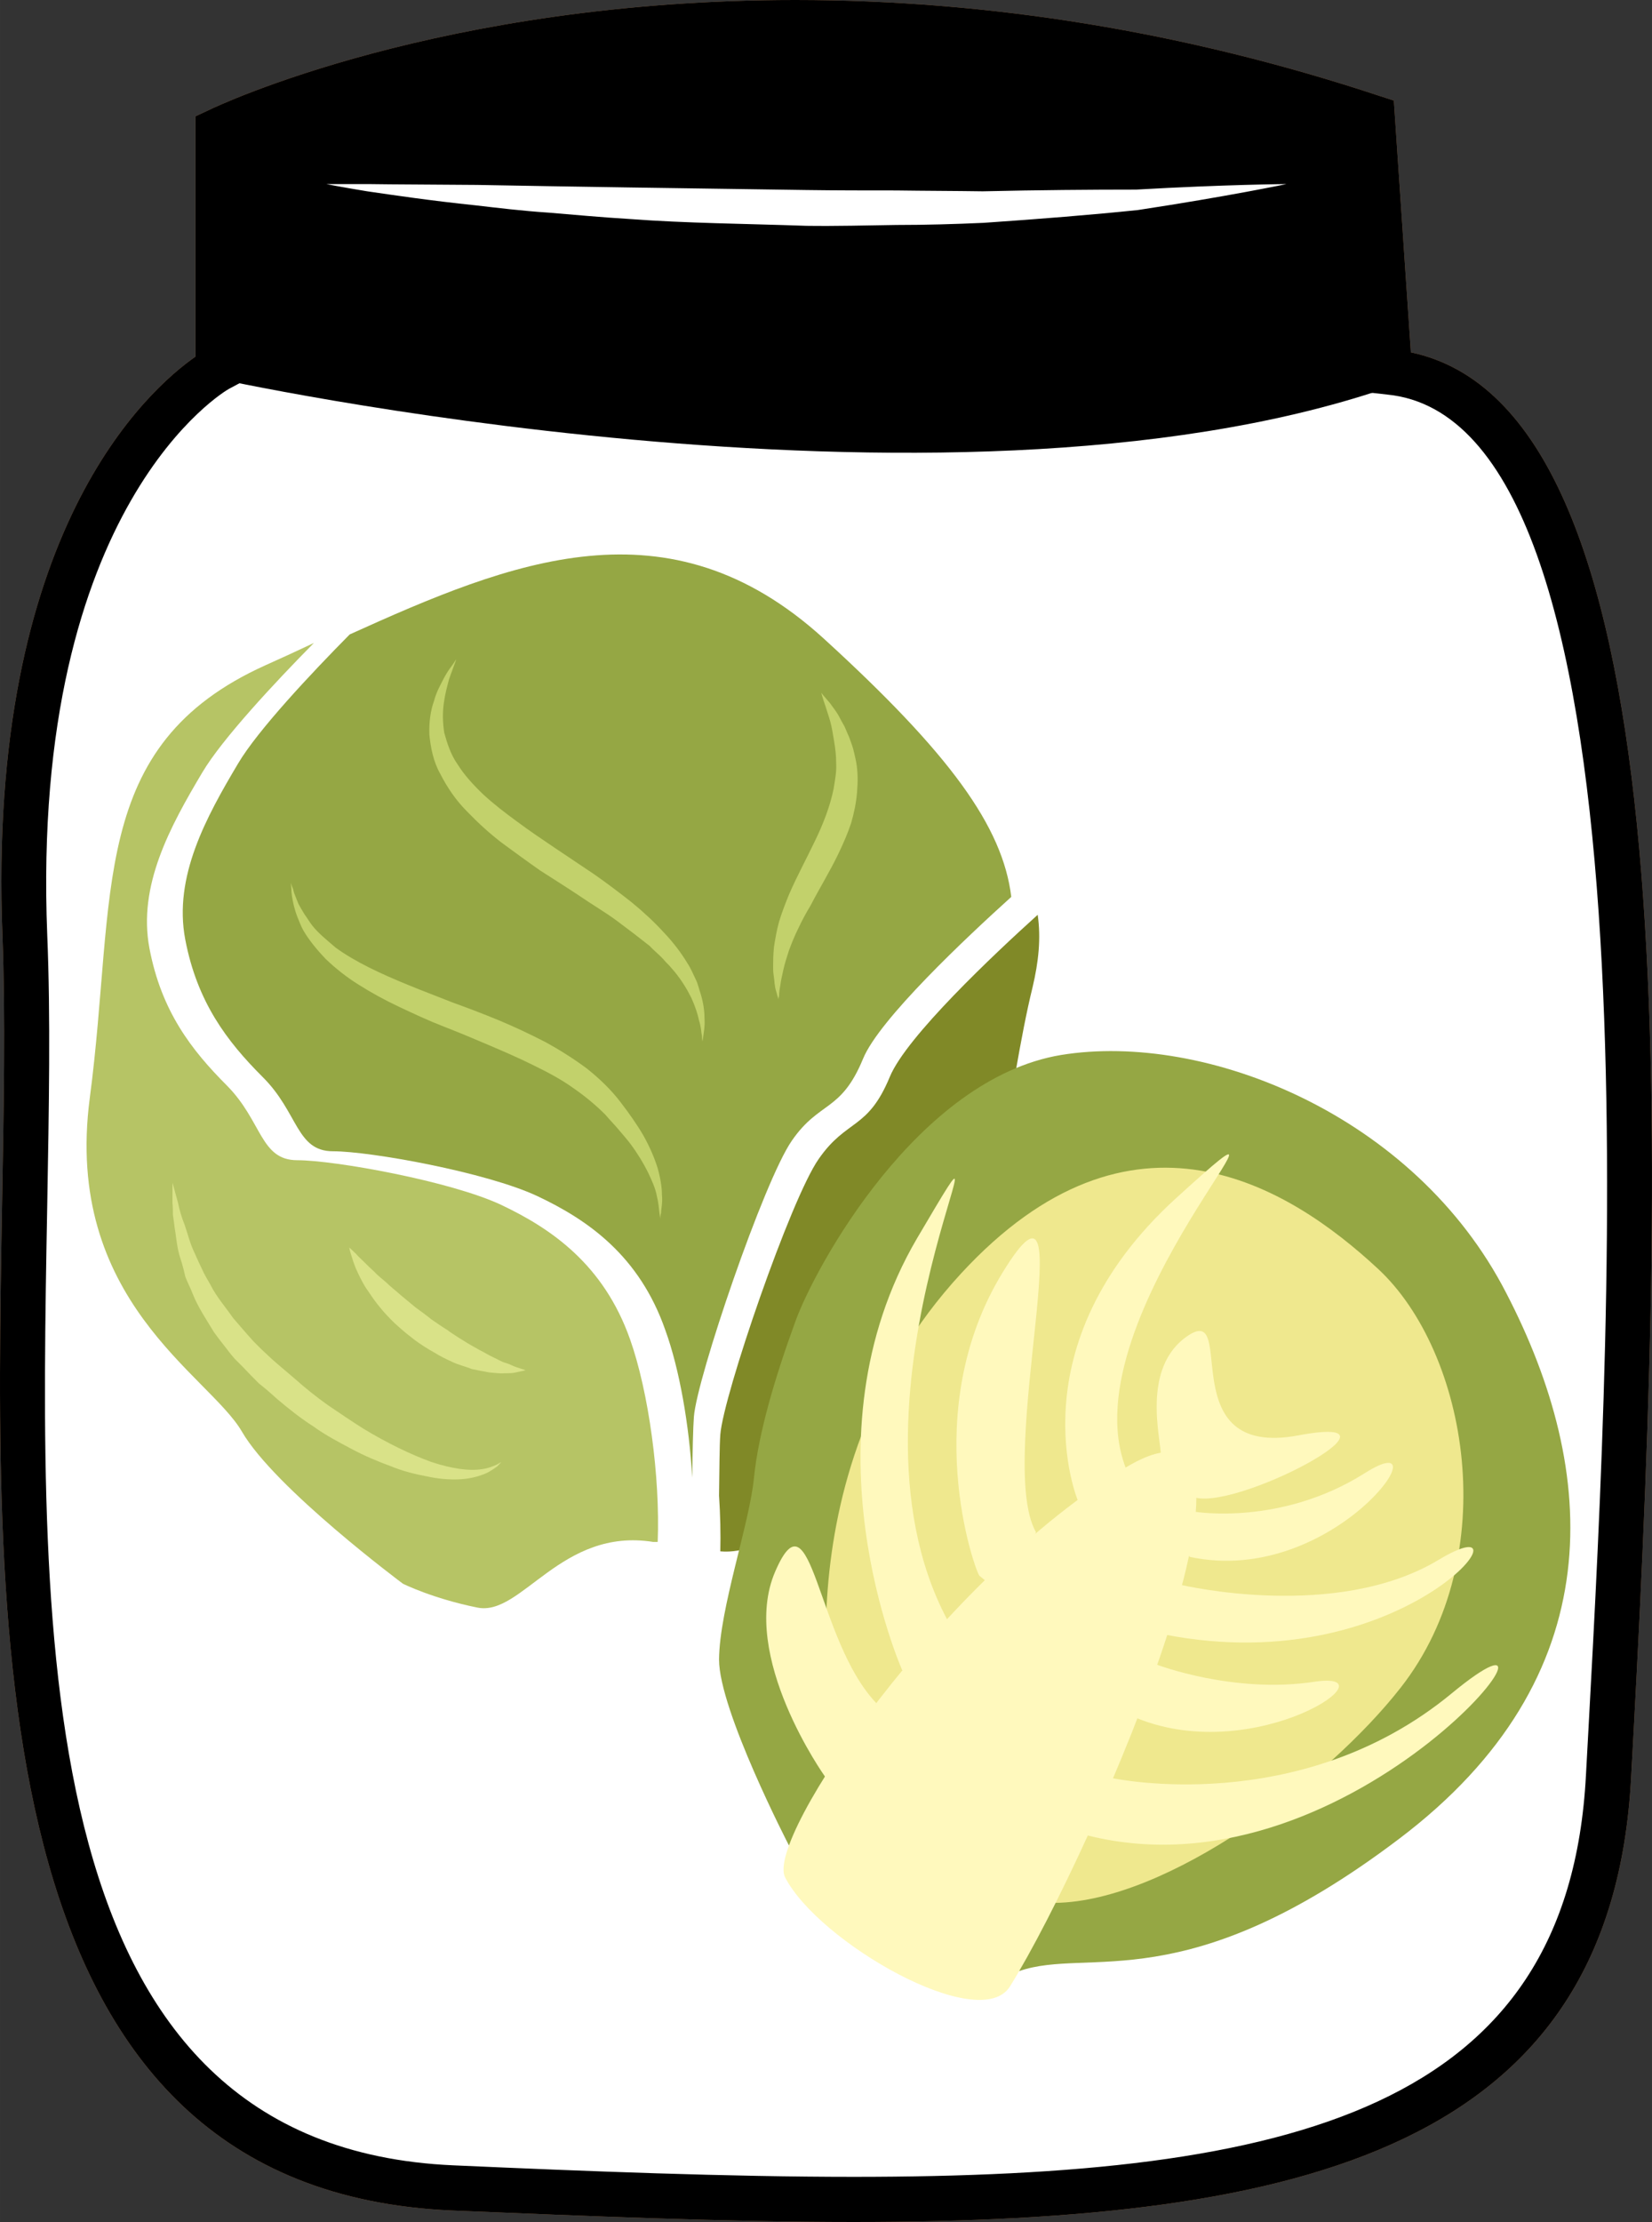
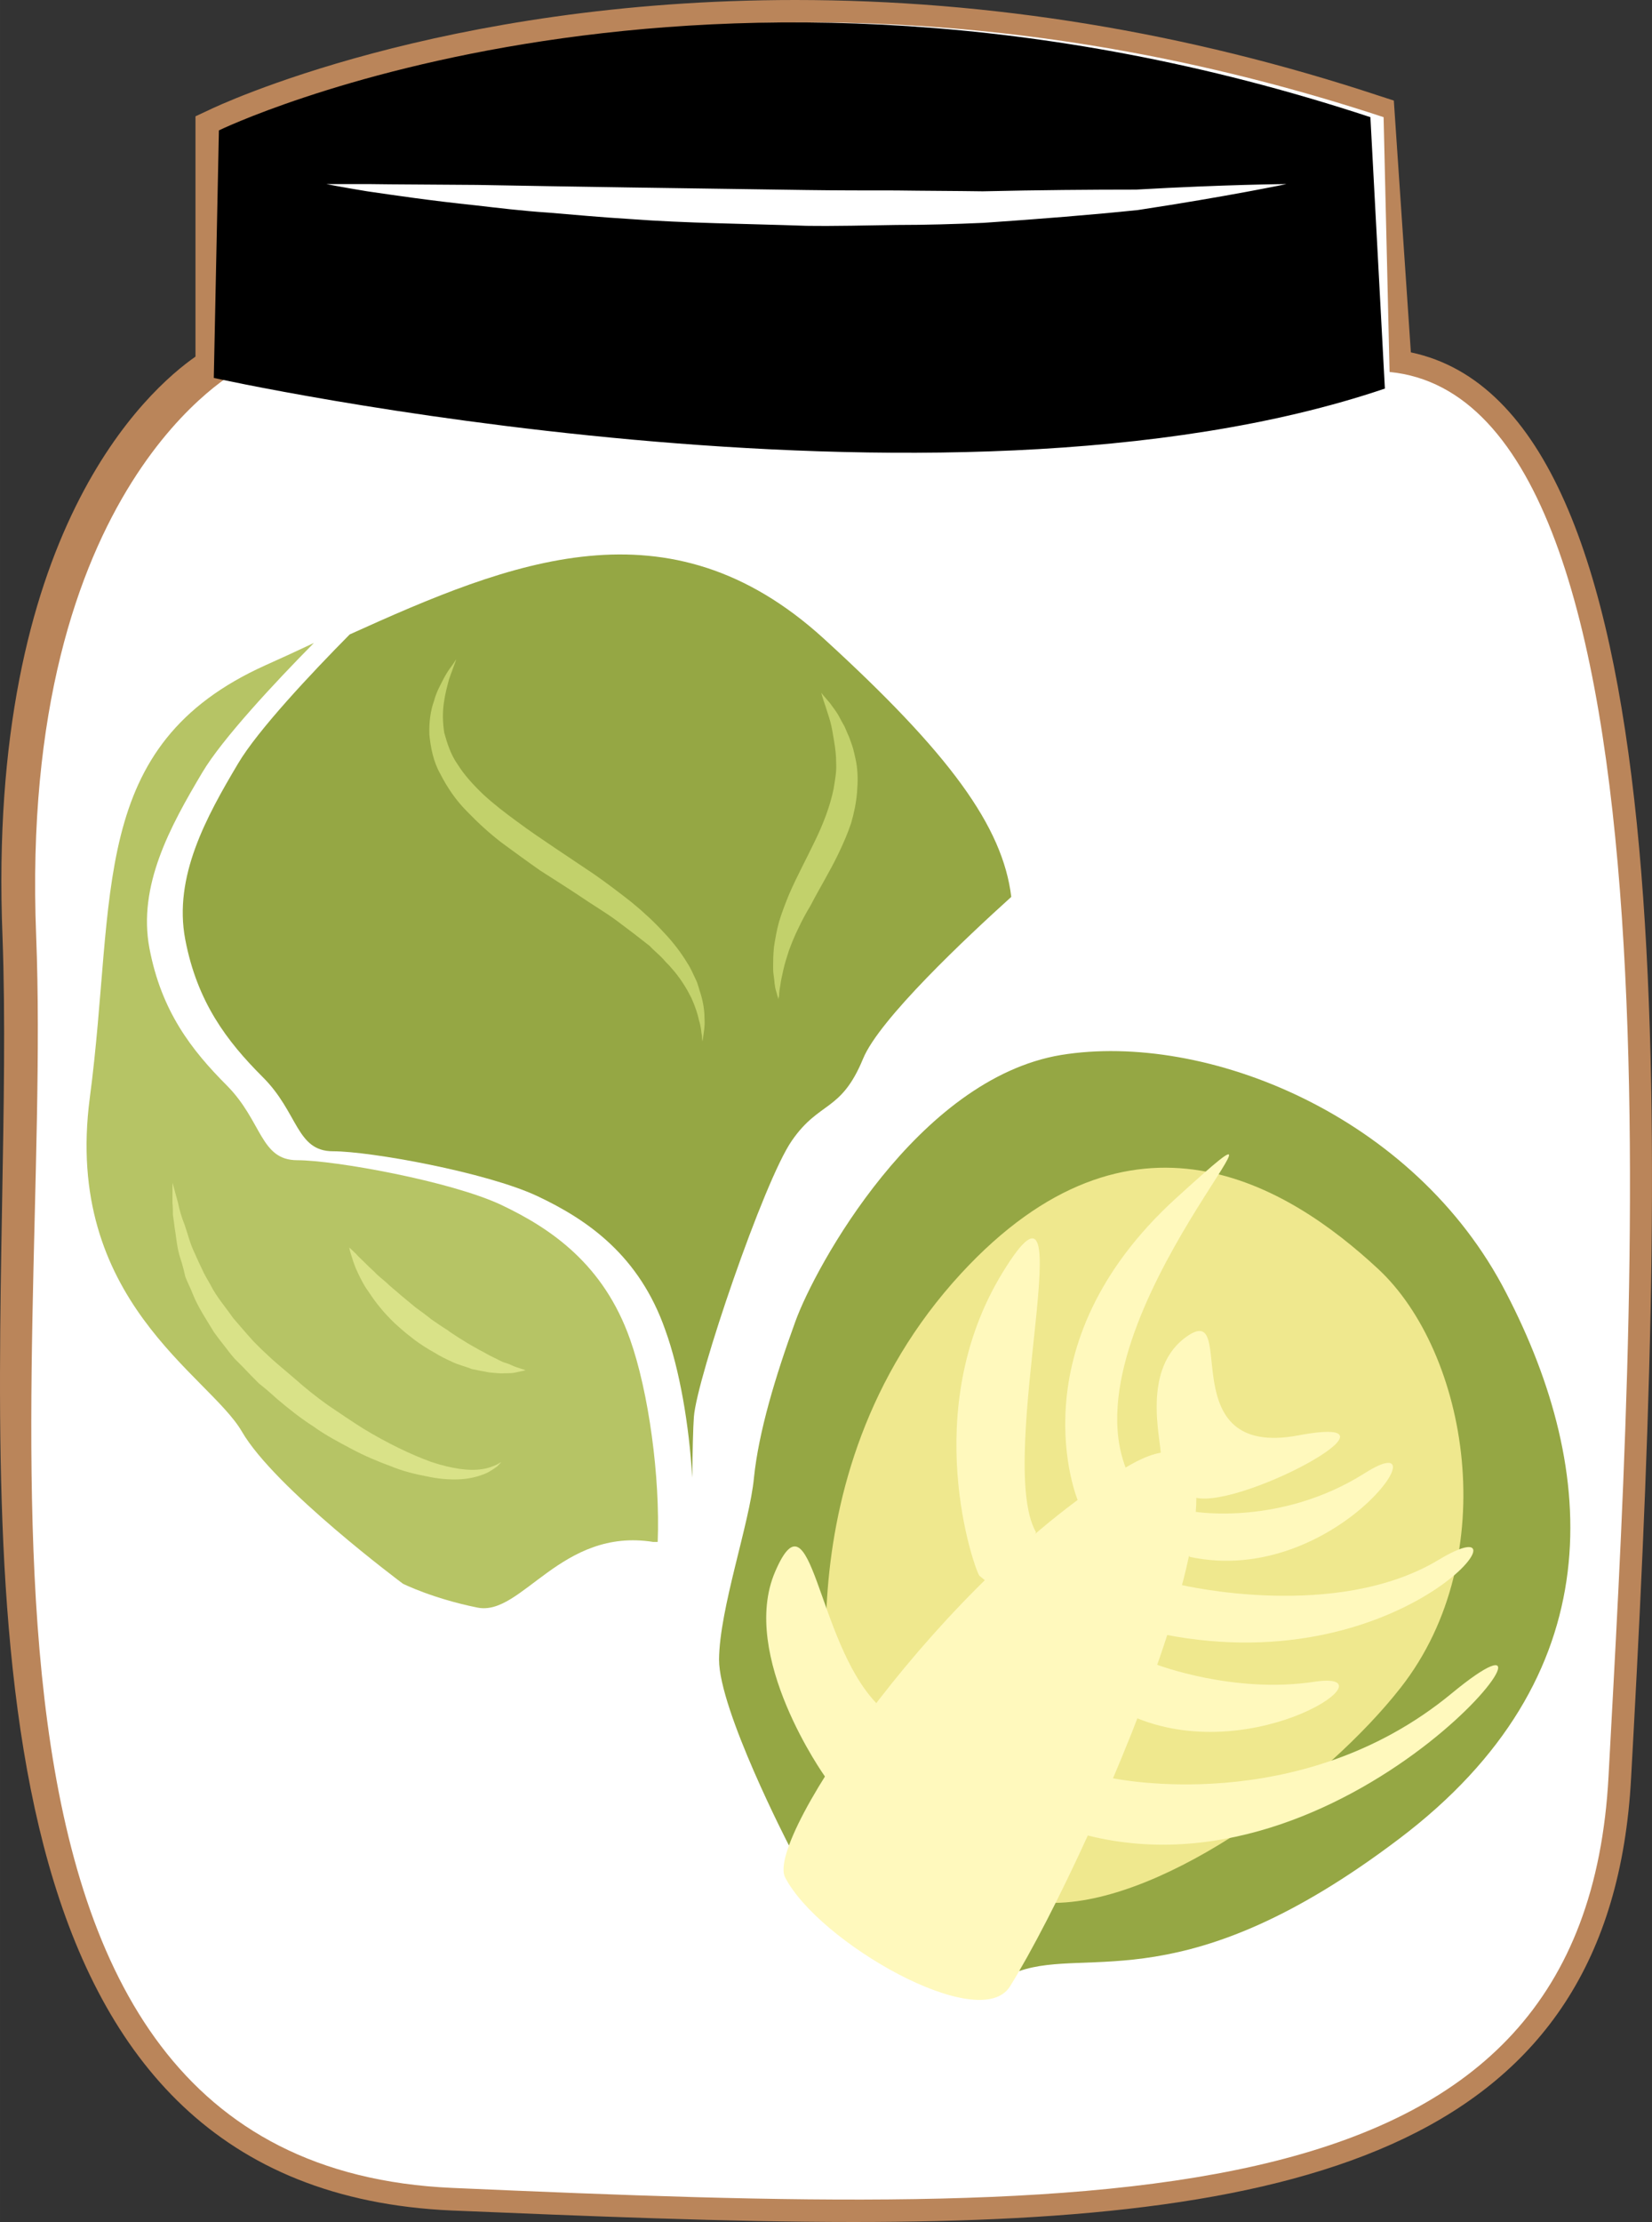
<svg xmlns="http://www.w3.org/2000/svg" id="svg63" viewBox="0 0 3877.861 5215" style="clip-rule:evenodd;fill-rule:evenodd;image-rendering:optimizeQuality;shape-rendering:geometricPrecision;text-rendering:geometricPrecision" version="1.1" height="52.15mm" width="38.779mm" xml:space="preserve">
  <rect x="0" y="0" width="3877.861" height="5215" fill="#333333" stroke="none" />
  <defs id="defs4">
    <style id="style2" type="text/css">
   
    .fil3 {fill:black;fill-rule:nonzero}
    .fil6 {fill:#808927;fill-rule:nonzero}
    .fil5 {fill:#95A744;fill-rule:nonzero}
    .fil4 {fill:#B6C465;fill-rule:nonzero}
    .fil1 {fill:#BA855A;fill-rule:nonzero}
    .fil9 {fill:#C2D16B;fill-rule:nonzero}
    .fil10 {fill:#D9E288;fill-rule:nonzero}
    .fil0 {fill:#DDC8B1;fill-rule:nonzero}
    .fil7 {fill:#EFE88E;fill-rule:nonzero}
    .fil8 {fill:#FFF9BD;fill-rule:nonzero}
    .fil2 {fill:white;fill-rule:nonzero}
   
  </style>
  </defs>
  <g transform="translate(-8716.15,-11921)" id="Vrstva_x0020_1">
    <g id="_479555104">
      <path style="fill:#ddc8b1;fill-rule:nonzero" id="path7" d="m 11978,12794 c 713,70 570,2246 514,3296 -56,1050 -1126,1036 -2714,966 -1274,-56 -970,-1876 -1012,-2939 -42,-1064 445,-1330 445,-1330 v -560 c 0,0 1145,-549 2718,-31 z" class="fil0" />
      <path style="fill:#ba855a;fill-rule:nonzero" id="path9" d="m 9281,12262 v 557 l -28,15 c -4,2 -466,269 -426,1281 8,192 4,407 0,635 -19,1035 -40,2209 953,2253 314,14 645,27 940,27 1031,0 1678,-158 1719,-943 l 6,-110 c 54,-995 167,-3068 -473,-3130 l -44,-5 -41,-607 c -431,-138 -870,-208 -1304,-208 -698,0 -1181,183 -1302,235 z m 1439,4874 c -298,0 -630,-14 -944,-27 -1097,-49 -1073,-1331 -1055,-2361 4,-226 8,-440 1,-629 -38,-951 344,-1285 453,-1361 v -564 l 30,-14 c 22,-11 546,-259 1378,-259 457,0 918,75 1371,225 l 34,11 40,591 c 636,134 604,1736 523,3235 l -6,110 c -46,866 -763,1043 -1825,1043 z" class="fil1" />
      <path style="fill:#ffffff;fill-rule:nonzero" id="path11" d="m 11978,12794 c 713,70 570,2246 514,3296 -56,1050 -1126,1036 -2714,966 -1274,-56 -935,-1876 -977,-2939 -42,-1064 480,-1330 480,-1330 v -560 c 0,0 1110,-549 2683,-31 z" class="fil2" />
      <path style="fill:#000000;fill-rule:nonzero" id="path13" d="m 11967,12833 c -1043,353 -2749,-25 -2749,-25 l 12,-581 c 0,0 1131,-549 2703,-31 z" class="fil3" />
      <path style="fill:#ffffff;fill-rule:nonzero" id="path15" d="m 9482,12353 c 0,0 36,0 98,0 62,1 150,1 256,2 211,4 492,8 774,12 70,1 140,1 210,1 69,1 137,1 203,2 131,-3 254,-4 360,-4 210,-12 353,-13 353,-13 0,0 -138,29 -349,61 -106,11 -230,21 -362,30 -67,3 -135,5 -205,5 -69,1 -140,3 -211,2 -142,-5 -283,-6 -415,-16 -67,-4 -130,-10 -191,-15 -61,-4 -118,-11 -170,-17 -106,-11 -193,-24 -255,-33 -61,-10 -96,-17 -96,-17 z" class="fil2" />
-       <path style="fill:#000000;fill-rule:nonzero" id="path17" d="m 9281,12262 v 557 l -28,15 c -4,2 -466,269 -426,1281 8,192 4,407 0,635 -19,1035 -40,2209 953,2253 314,14 645,27 940,27 1031,0 1678,-158 1719,-943 l 6,-110 c 54,-995 167,-3068 -473,-3130 l -44,-5 -41,-607 c -431,-138 -870,-208 -1304,-208 -698,0 -1181,183 -1302,235 z m 1439,4874 c -298,0 -630,-14 -944,-27 -1097,-49 -1073,-1331 -1055,-2361 4,-226 8,-440 1,-629 -38,-951 344,-1285 453,-1361 v -564 l 30,-14 c 22,-11 546,-259 1378,-259 457,0 918,75 1371,225 l 34,11 40,591 c 636,134 604,1736 523,3235 l -6,110 c -46,866 -763,1043 -1825,1043 z" class="fil3" />
    </g>
  </g>
  <g transform="translate(-8716.15,-11921)" id="Vrstva_x0020_1_0">
    <path style="fill:#b6c465;fill-rule:nonzero" id="path22" d="m 10195,15064 c -62,-175 -184,-259 -302,-315 -119,-56 -392,-105 -479,-105 -87,0 -82,-91 -165,-175 -84,-84 -154,-175 -182,-322 -28,-147 49,-287 124,-413 46,-78 172,-213 262,-304 -38,18 -75,35 -113,52 -420,189 -350,539 -413,1015 -63,476 280,651 357,784 77,133 378,357 378,357 0,0 70,35 175,56 104,21 196,-189 413,-154 3,0 7,0 10,0 6,-152 -21,-352 -65,-476 z" class="fil4" />
    <path style="fill:#95a744;fill-rule:nonzero" id="path24" d="m 10575,14598 c 65,-94 115,-66 167,-192 38,-93 244,-286 348,-380 -20,-165 -144,-336 -441,-607 -364,-331 -732,-181 -1112,-9 -90,91 -216,225 -262,303 -75,126 -152,266 -124,413 28,147 98,239 181,322 85,84 79,175 166,175 87,0 359,49 479,105 119,56 240,140 301,315 33,91 56,222 63,346 1,-64 2,-117 4,-143 7,-91 164,-553 230,-648 z" class="fil5" />
-     <path style="fill:#808927;fill-rule:nonzero" id="path26" d="m 10407,15562 c 215,19 474,-437 557,-561 83,-126 119,-532 176,-763 14,-59 20,-115 12,-170 -103,93 -308,286 -347,380 -52,126 -101,98 -167,193 -66,94 -224,555 -231,647 -2,26 -2,80 -3,143 3,45 4,90 3,131 z" class="fil6" />
    <path style="fill:#95a744;fill-rule:nonzero" id="path28" d="m 10568,16252 c 0,0 -164,-317 -164,-436 1,-120 72,-320 82,-427 11,-107 50,-237 97,-366 46,-128 287,-570 624,-626 338,-55 830,140 1045,559 217,418 251,901 -252,1281 -502,380 -727,253 -891,310 z" class="fil5" />
    <path style="fill:#efe88e;fill-rule:nonzero" id="path30" d="m 10680,16028 c 0,0 -153,-635 292,-1118 401,-435 769,-206 979,-11 210,195 296,673 53,983 -173,221 -548,501 -810,505 l -276,-182 z" class="fil7" />
    <path style="fill:#fff9bd;fill-rule:nonzero" id="path32" d="m 10653,16091 c 0,0 -203,-284 -117,-482 86,-199 96,161 237,309 l -48,169 z" class="fil8" />
-     <path style="fill:#fff9bd;fill-rule:nonzero" id="path34" d="m 10834,15841 c 0,0 -242,-542 35,-1014 278,-471 -214,357 70,894 l 33,83 z" class="fil8" />
    <path style="fill:#fff9bd;fill-rule:nonzero" id="path36" d="m 11015,15619 c -10,-12 -145,-386 55,-712 199,-325 -20,440 78,610 l -62,161 z" class="fil8" />
    <path style="fill:#fff9bd;fill-rule:nonzero" id="path38" d="m 11246,15442 c 0,0 -151,-362 232,-710 382,-347 -259,276 -119,635 l -28,123 z" class="fil8" />
    <path style="fill:#fff9bd;fill-rule:nonzero" id="path40" d="m 11441,15338 c 2,-35 -49,-208 65,-283 115,-75 -40,290 257,235 296,-56 -159,186 -249,143 z" class="fil8" />
    <path style="fill:#fff9bd;fill-rule:nonzero" id="path42" d="m 11521,15469 c 0,0 201,34 398,-90 196,-125 -68,269 -410,196 l -50,-65 z" class="fil8" />
    <path style="fill:#fff9bd;fill-rule:nonzero" id="path44" d="m 11490,15641 c 0,0 362,86 603,-59 240,-145 -71,288 -644,175 l -39,-50 z" class="fil8" />
    <path style="fill:#fff9bd;fill-rule:nonzero" id="path46" d="m 11432,15828 c 0,0 180,69 370,40 191,-28 -135,199 -416,86 l -51,-118 z" class="fil8" />
    <path style="fill:#fff9bd;fill-rule:nonzero" id="path48" d="m 11326,16094 c 0,0 440,96 797,-198 357,-295 -216,492 -853,333 l -60,-78 z" class="fil8" />
    <path style="fill:#fff9bd;fill-rule:nonzero" id="path50" d="m 10559,16327 c -47,-92 371,-703 800,-962 422,-253 -73,898 -272,1218 -71,114 -450,-104 -528,-256 z" class="fil8" />
-     <path style="fill:#c2d16b;fill-rule:nonzero" id="path52" d="m 9399,13993 c 0,0 1,5 5,14 1,4 2,9 5,16 2,5 5,13 8,20 4,7 9,16 14,24 6,8 11,17 18,26 14,18 34,34 55,52 45,33 105,61 171,88 34,14 69,27 104,41 36,13 73,27 109,42 36,15 72,32 107,50 35,19 68,40 99,63 30,24 57,50 79,79 20,26 39,53 54,79 15,27 26,53 33,76 7,25 10,46 10,63 2,18 -2,32 -2,41 -2,8 -2,14 -2,14 0,0 -1,-6 -2,-14 -1,-9 -2,-23 -6,-39 -3,-17 -11,-35 -21,-56 -10,-20 -23,-42 -40,-65 -8,-11 -18,-22 -28,-34 -9,-11 -21,-23 -32,-36 -22,-22 -47,-43 -76,-63 -28,-20 -60,-37 -93,-53 -34,-17 -69,-32 -104,-47 -35,-15 -71,-30 -107,-44 -36,-14 -70,-30 -104,-46 -34,-16 -65,-33 -95,-52 -29,-18 -55,-39 -77,-60 -21,-22 -39,-44 -52,-66 -6,-10 -10,-22 -14,-31 -4,-10 -7,-20 -9,-28 -4,-17 -6,-31 -6,-40 -1,-9 -1,-14 -1,-14 z" class="fil9" />
    <path style="fill:#c2d16b;fill-rule:nonzero" id="path54" d="m 9787,13468 c 0,0 -1,5 -4,12 -3,9 -8,21 -13,36 -4,15 -9,33 -12,55 -3,21 -3,45 1,70 7,25 15,51 32,75 15,24 36,47 60,70 24,22 51,43 80,64 28,21 58,41 89,62 30,20 61,41 91,61 30,21 59,43 87,65 27,22 53,46 75,70 23,24 42,49 57,74 8,12 13,25 19,37 6,12 8,24 12,35 7,23 9,43 9,60 1,17 -2,30 -3,39 -1,8 -2,12 -2,12 0,0 -1,-4 -1,-12 -2,-9 -2,-22 -7,-37 -3,-15 -9,-33 -18,-53 -10,-20 -22,-40 -39,-61 -4,-5 -9,-10 -13,-15 -5,-5 -10,-10 -14,-15 -10,-11 -22,-20 -32,-31 -24,-19 -50,-39 -77,-59 -27,-20 -58,-38 -87,-58 -30,-20 -62,-40 -93,-60 -30,-21 -60,-43 -90,-65 -30,-23 -57,-48 -82,-74 -26,-26 -46,-56 -62,-87 -17,-30 -23,-63 -26,-93 -1,-30 3,-57 11,-79 6,-23 17,-41 24,-55 8,-15 16,-25 21,-32 5,-7 7,-11 7,-11 z" class="fil9" />
    <path style="fill:#c2d16b;fill-rule:nonzero" id="path56" d="m 10644,13547 c 0,0 7,9 21,25 6,9 15,19 22,33 3,6 7,13 11,20 4,8 7,17 11,25 3,9 7,18 10,29 2,9 5,20 7,31 4,22 4,46 2,70 -2,25 -7,49 -14,73 -8,24 -18,47 -29,70 -21,44 -46,84 -66,123 -11,18 -21,37 -29,54 -9,18 -16,36 -22,52 -5,16 -10,31 -13,45 -3,14 -6,26 -7,36 -2,10 -3,19 -3,25 -1,5 -2,8 -2,8 0,0 0,-3 -2,-8 -1,-6 -5,-14 -6,-25 -1,-5 -1,-11 -2,-17 -1,-7 -2,-14 -2,-21 0,-16 0,-33 2,-52 3,-18 6,-38 12,-59 6,-20 14,-41 23,-63 18,-42 41,-84 61,-126 20,-41 36,-83 44,-123 3,-19 7,-39 6,-58 0,-19 -2,-37 -5,-54 -3,-17 -5,-32 -9,-46 -4,-14 -8,-25 -11,-35 -7,-20 -10,-32 -10,-32 z" class="fil9" />
    <path style="fill:#d9e288;fill-rule:nonzero" id="path58" d="m 9121,14697 c 0,0 5,17 13,47 3,15 8,33 16,53 7,20 12,43 24,67 5,12 11,24 17,37 5,12 13,24 20,37 13,26 34,50 52,76 10,12 21,24 32,37 l 16,18 18,18 c 12,11 24,23 37,34 l 40,34 c 27,24 52,44 80,64 28,19 56,38 83,55 56,34 110,60 159,78 48,16 90,22 120,17 15,-2 26,-7 33,-10 8,-4 12,-7 12,-7 0,0 -3,4 -9,10 -7,5 -17,13 -32,19 -16,6 -35,11 -58,12 -23,1 -49,-1 -76,-7 -27,-5 -56,-12 -85,-24 -30,-11 -61,-24 -91,-40 -30,-16 -61,-32 -90,-53 -30,-19 -60,-43 -87,-66 -13,-12 -27,-24 -41,-35 -13,-13 -26,-26 -38,-39 l -19,-19 c -6,-7 -12,-14 -17,-21 -11,-14 -22,-28 -32,-42 -18,-30 -37,-58 -49,-88 -5,-14 -13,-28 -18,-42 -3,-14 -7,-29 -11,-41 -9,-27 -10,-52 -14,-74 -1,-11 -3,-21 -4,-30 0,-10 0,-18 -1,-27 0,-30 0,-48 0,-48 z" class="fil10" />
    <path style="fill:#d9e288;fill-rule:nonzero" id="path60" d="m 9536,14849 c 0,0 6,5 17,16 4,5 11,11 18,18 7,7 15,15 24,23 8,9 19,17 29,26 9,9 21,18 32,28 11,9 23,19 35,29 12,9 25,18 37,28 13,9 26,18 39,26 6,5 13,9 19,13 6,4 12,8 19,12 12,8 24,14 36,21 12,6 23,13 34,18 11,5 20,11 29,13 10,3 18,8 25,10 13,4 21,7 21,7 0,0 -8,2 -23,5 -7,2 -16,2 -27,2 -10,1 -23,-1 -36,-2 -12,-2 -26,-5 -41,-8 -14,-6 -29,-9 -44,-16 -15,-7 -30,-14 -44,-23 -15,-8 -30,-18 -44,-28 -13,-10 -27,-21 -39,-32 -13,-11 -24,-23 -35,-35 -11,-13 -20,-24 -28,-36 -9,-13 -17,-24 -23,-36 -6,-11 -11,-22 -15,-31 -4,-10 -7,-19 -9,-26 -5,-14 -6,-22 -6,-22 z" class="fil10" />
  </g>
</svg>